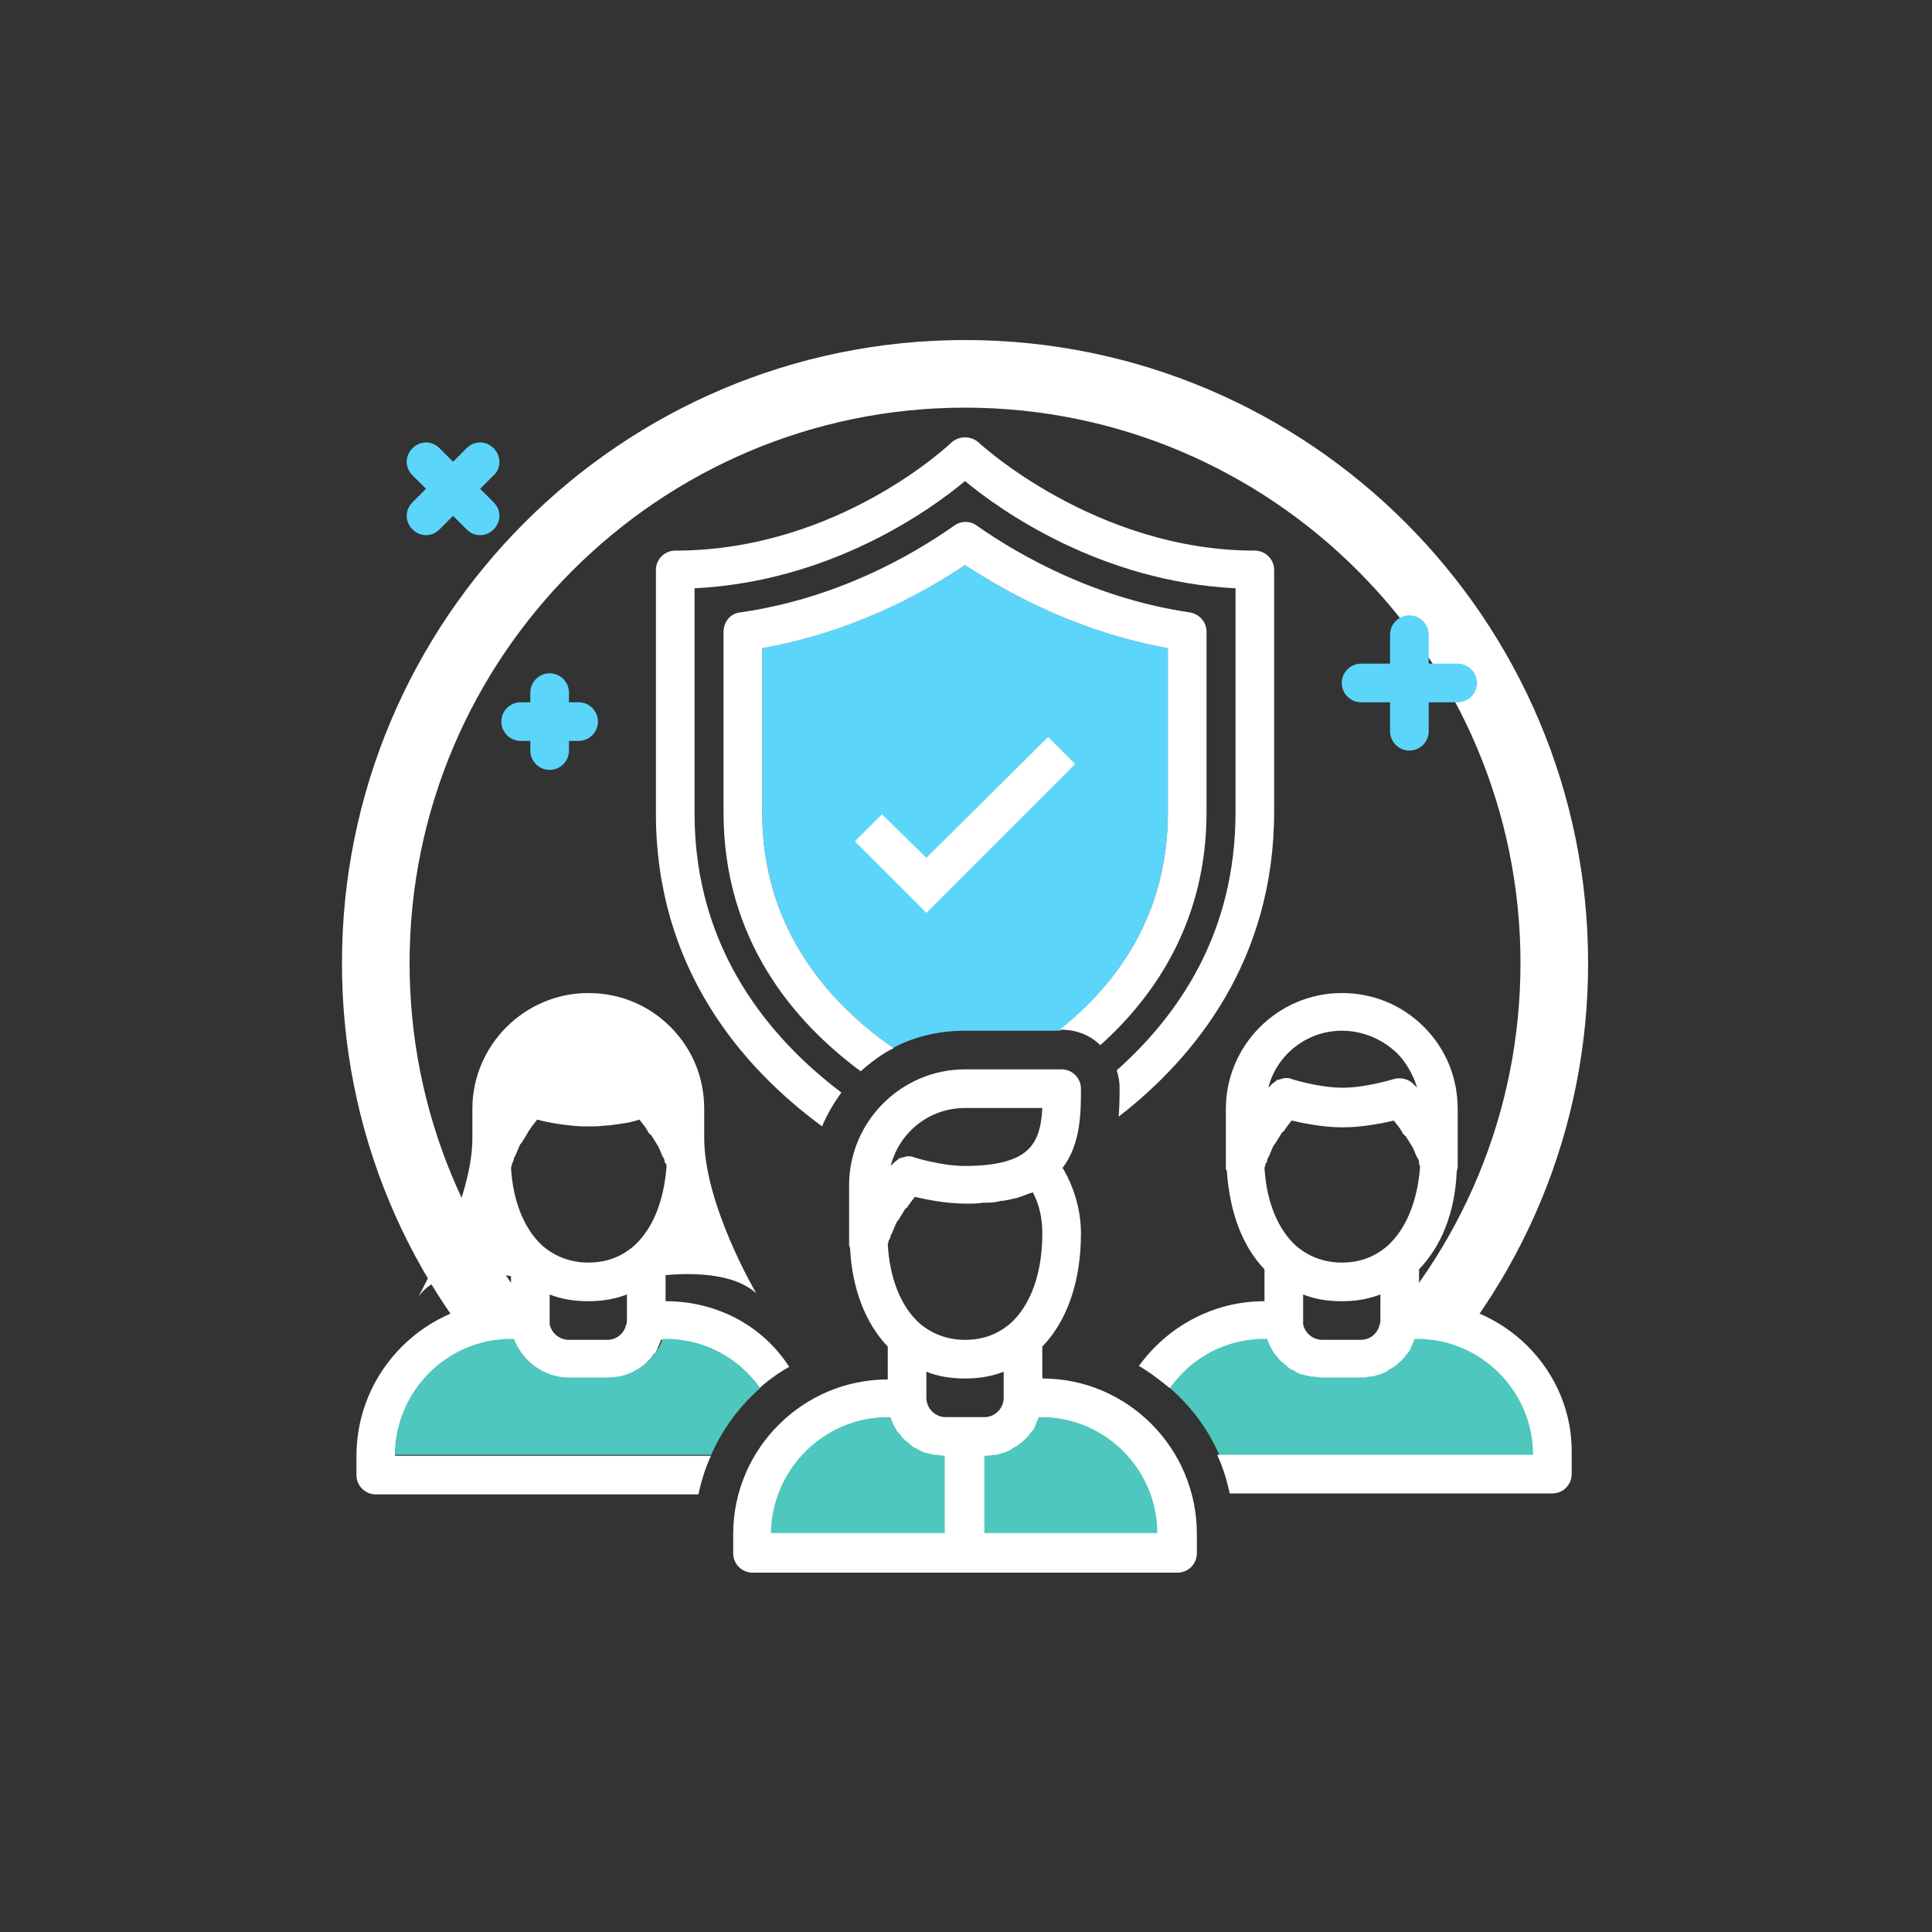
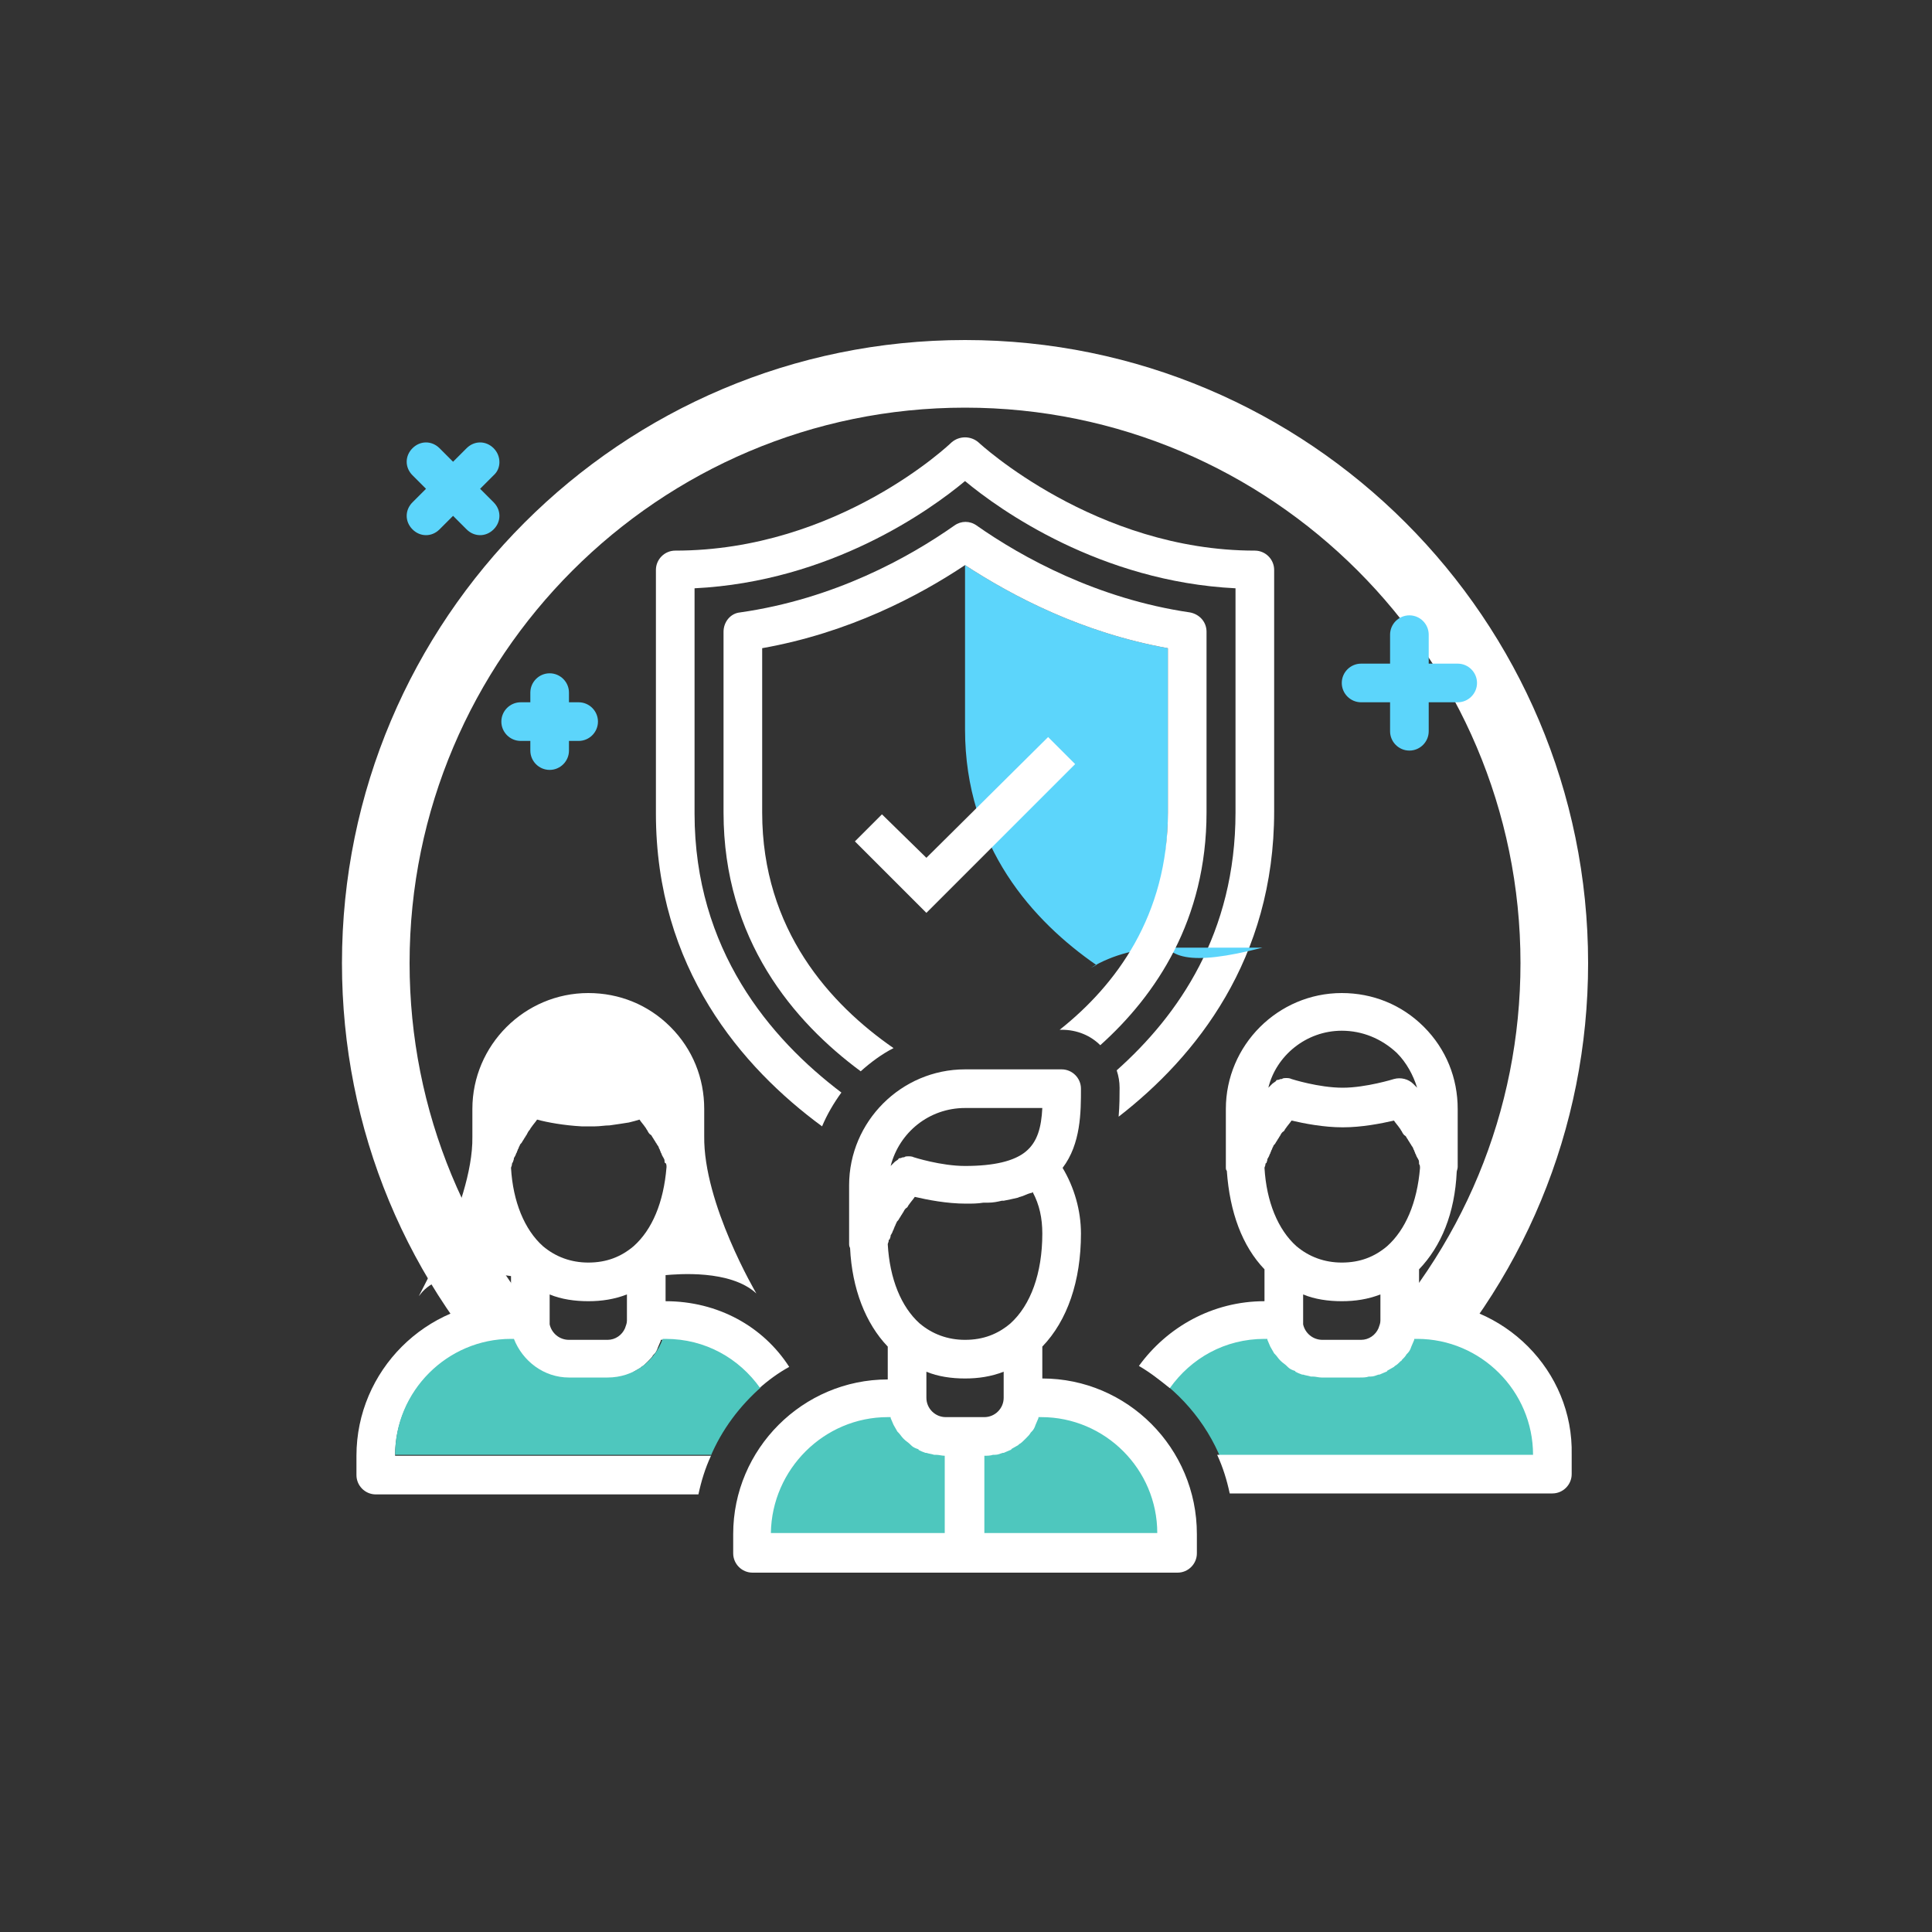
<svg xmlns="http://www.w3.org/2000/svg" version="1.1" id="レイヤー_1" x="0px" y="0px" width="200px" height="200px" viewBox="0 0 200 200" style="enable-background:new 0 0 200 200;" xml:space="preserve">
  <rect x="0" y="0" width="200" height="200" fill="#333333" stroke="none" />
  <style type="text/css">
	.st0{fill:#FFFFFF;}
	.st1{fill:#5CD5FB;}
	.st2{fill:#4EC7BE;}
</style>
  <path class="st0" d="M99.9,35.2c-35.6,0-64.5,28.9-64.5,64.5c0,17.2,6.7,33.3,18.9,45.5l1.1,1.1l4.9-4.9l-1.1-1.1  C48.4,129.4,42.4,115,42.4,99.7c0-31.7,25.8-57.5,57.5-57.5s57.5,25.8,57.5,57.5c0,15.3-6,29.7-16.8,40.6l-1.1,1.1l4.9,4.9l1.1-1.1  c12.2-12.2,18.9-28.4,18.9-45.5C164.4,64.1,135.5,35.2,99.9,35.2z" />
  <path class="st1" d="M150.9,68.7h-3v-3c0-1.1-0.9-2-2-2c-1.1,0-2,0.9-2,2v3h-3c-1.1,0-2,0.9-2,2c0,1.1,0.9,2,2,2h3v3  c0,1.1,0.9,2,2,2c1.1,0,2-0.9,2-2v-3h3c1.1,0,2-0.9,2-2C152.9,69.6,152,68.7,150.9,68.7z" />
  <path class="st1" d="M51.1,46.4c-0.8-0.8-2-0.8-2.8,0l-1.4,1.4l-1.4-1.4c-0.8-0.8-2-0.8-2.8,0c-0.8,0.8-0.8,2,0,2.8l1.4,1.4  l-1.4,1.4c-0.8,0.8-0.8,2,0,2.8c0.8,0.8,2,0.8,2.8,0l1.4-1.4l1.4,1.4c0.8,0.8,2,0.8,2.8,0c0.8-0.8,0.8-2,0-2.8l-1.4-1.4l1.4-1.4  C51.9,48.5,51.9,47.2,51.1,46.4z" />
  <path class="st1" d="M59.9,72.7h-1v-1c0-1.1-0.9-2-2-2s-2,0.9-2,2v1h-1c-1.1,0-2,0.9-2,2c0,1.1,0.9,2,2,2h1v1c0,1.1,0.9,2,2,2  s2-0.9,2-2v-1h1c1.1,0,2-0.9,2-2C61.9,73.6,61,72.7,59.9,72.7z" />
  <g>
    <path class="st2" d="M146.9,136.7h-2c0,2.2-1.8,4-4,4h-4c-2.2,0-4-1.8-4-4h-2c-4.7,0-8.8,2.3-11.3,5.8c3.5,2.5,6.1,6,7.4,10.2h33.9   v-2C160.9,142.9,154.6,136.7,146.9,136.7z" />
    <path class="st0" d="M146.9,134.7v-3.3c2.3-2.4,3.7-5.8,3.9-10.1c0-0.1,0.1-0.3,0.1-0.5v-1.1v-4.9c0-3.2-1.2-6.2-3.5-8.5   c-2.3-2.3-5.3-3.5-8.5-3.5c-6.6,0-12,5.4-12,12v4.9v1.1c0,0.2,0,0.3,0.1,0.4c0.3,4.3,1.6,7.8,3.9,10.2v3.3c-5.4,0-10.1,2.7-13,6.7   c1.2,0.7,2.2,1.5,3.2,2.3c2.2-3.1,5.7-5.1,9.8-5.1h0.3c0,0,0,0.1,0,0.1c0.1,0.2,0.2,0.5,0.3,0.7c0,0,0,0,0,0   c0.1,0.2,0.3,0.5,0.4,0.7c0,0,0.1,0.1,0.1,0.1c0.2,0.2,0.3,0.4,0.5,0.6c0,0,0,0,0.1,0.1c0.2,0.2,0.4,0.3,0.6,0.5   c0,0,0.1,0.1,0.1,0.1c0.2,0.2,0.4,0.3,0.7,0.4c0,0,0.1,0,0.1,0.1c0.2,0.1,0.4,0.2,0.7,0.3c0,0,0.1,0,0.1,0c0.3,0.1,0.5,0.1,0.8,0.2   c0.1,0,0.1,0,0.2,0c0.3,0,0.6,0.1,0.9,0.1h4c0.3,0,0.6,0,0.9-0.1c0.1,0,0.1,0,0.2,0c0.3,0,0.5-0.1,0.8-0.2c0,0,0.1,0,0.1,0   c0.2-0.1,0.5-0.2,0.7-0.3c0,0,0.1,0,0.1-0.1c0.2-0.1,0.5-0.3,0.7-0.4c0,0,0.1-0.1,0.1-0.1c0.2-0.1,0.4-0.3,0.6-0.5   c0,0,0.1,0,0.1-0.1c0.2-0.2,0.4-0.4,0.5-0.6c0,0,0.1-0.1,0.1-0.1c0.2-0.2,0.3-0.4,0.4-0.7c0,0,0,0,0,0c0.1-0.2,0.2-0.5,0.3-0.7   c0,0,0-0.1,0-0.1h0.3c6.6,0,12,5.4,12,12h-32.7c0.6,1.3,1,2.6,1.3,4h33.4c1.1,0,2-0.9,2-2v-2C162.9,141.9,155.7,134.7,146.9,134.7z    M138.9,106.7c2.1,0,4.1,0.8,5.7,2.3c1,1,1.7,2.3,2.1,3.6c-0.1-0.1-0.3-0.3-0.4-0.4c-0.5-0.5-1.3-0.7-2-0.5c0,0-2.9,0.9-5.3,0.9   c-2.5,0-5.3-0.9-5.3-0.9c-0.2-0.1-0.4-0.1-0.6-0.1c0,0,0,0,0,0c-0.1,0-0.3,0-0.4,0.1c0,0-0.1,0-0.1,0c-0.1,0-0.2,0.1-0.4,0.1   c0,0-0.1,0-0.1,0.1c-0.1,0.1-0.3,0.2-0.4,0.3c-0.1,0.1-0.3,0.3-0.4,0.4C132.1,109.3,135.2,106.7,138.9,106.7z M142.9,136.7   c0,0.3-0.1,0.5-0.2,0.8c-0.3,0.7-1,1.2-1.8,1.2h-4c-1,0-1.8-0.7-2-1.6c0-0.1,0-0.3,0-0.4V134c0,0,0,0,0,0c1.2,0.5,2.6,0.7,4,0.7   c1.4,0,2.7-0.2,4-0.7c0,0,0,0,0,0V136.7z M143.6,129c-1.3,1.1-2.8,1.7-4.7,1.7c-1.8,0-3.4-0.6-4.7-1.7c-1.9-1.7-3.1-4.6-3.3-8.1   c0-0.1,0.1-0.2,0.1-0.4c0,0,0-0.1,0.1-0.1c0-0.1,0.1-0.2,0.1-0.4c0-0.1,0.1-0.1,0.1-0.2c0.1-0.1,0.1-0.3,0.2-0.4   c0-0.1,0.1-0.2,0.1-0.3c0.1-0.1,0.1-0.3,0.2-0.4c0-0.1,0.1-0.2,0.2-0.3c0.1-0.2,0.2-0.3,0.3-0.5c0.1-0.1,0.1-0.2,0.2-0.3   c0.1-0.2,0.2-0.4,0.4-0.5c0.1-0.1,0.1-0.2,0.2-0.3c0.2-0.3,0.4-0.5,0.6-0.8c1.3,0.3,3.3,0.7,5.3,0.7c2,0,4-0.4,5.3-0.7   c0.2,0.3,0.4,0.5,0.6,0.8c0.1,0.1,0.1,0.2,0.2,0.3c0.1,0.2,0.2,0.4,0.4,0.5c0.1,0.1,0.1,0.2,0.2,0.3c0.1,0.2,0.2,0.3,0.3,0.5   c0.1,0.1,0.1,0.2,0.2,0.3c0.1,0.1,0.1,0.3,0.2,0.4c0,0.1,0.1,0.2,0.1,0.3c0.1,0.1,0.1,0.3,0.2,0.4c0,0.1,0.1,0.1,0.1,0.2   c0.1,0.1,0.1,0.3,0.1,0.4c0,0,0,0.1,0,0.1c0.1,0.1,0.1,0.3,0.1,0.4C146.7,124.5,145.5,127.3,143.6,129z" />
  </g>
  <g>
    <path class="st2" d="M121.9,158.7v2h-44v-2c0-7.7,6.3-14,14-14h2c0,2.2,1.8,4,4,4h4c2.2,0,4-1.8,4-4h2   C115.6,144.7,121.9,150.9,121.9,158.7z" />
    <path class="st0" d="M107.9,142.7v-3.3c2.6-2.7,4-6.8,4-11.7c0-2.4-0.7-4.8-1.9-6.8c1.9-2.5,1.9-5.8,1.9-8.2c0-1.1-0.9-2-2-2h-10   c-6.6,0-12,5.4-12,12v5v1c0,0.2,0,0.3,0.1,0.5c0.2,4.2,1.6,7.8,3.9,10.2v3.4c-8.8,0-16,7.2-16,16v2c0,1.1,0.9,2,2,2h44   c1.1,0,2-0.9,2-2v-2C123.9,149.9,116.7,142.7,107.9,142.7z M97.9,146.7c-1.1,0-2-0.9-2-2V142c0,0,0,0,0,0c1.2,0.5,2.6,0.7,4,0.7   c1.4,0,2.7-0.2,4-0.7c0,0,0,0,0,0v2.7c0,1.1-0.9,2-2,2H97.9z M104.6,137c-1.3,1.1-2.8,1.7-4.7,1.7c-1.8,0-3.4-0.6-4.7-1.7l0,0   c-1.9-1.7-3.1-4.6-3.3-8.2l0,0c0,0,0,0,0,0c0-0.1,0.1-0.2,0.1-0.4c0,0,0-0.1,0.1-0.1c0-0.1,0.1-0.2,0.1-0.4c0-0.1,0.1-0.1,0.1-0.2   c0.1-0.1,0.1-0.3,0.2-0.4c0-0.1,0.1-0.2,0.1-0.3c0.1-0.1,0.1-0.3,0.2-0.4c0-0.1,0.1-0.2,0.2-0.3c0.1-0.2,0.2-0.3,0.3-0.5   c0.1-0.1,0.1-0.2,0.2-0.3c0.1-0.2,0.2-0.4,0.4-0.5c0.1-0.1,0.1-0.2,0.2-0.3c0.2-0.3,0.4-0.5,0.6-0.8c1.3,0.3,3.3,0.7,5.3,0.7   c0.6,0,1.2,0,1.8-0.1c0.2,0,0.3,0,0.5,0c0.5,0,1-0.1,1.4-0.2c0.1,0,0.1,0,0.2,0c0.5-0.1,1-0.2,1.4-0.3c0.1,0,0.2-0.1,0.3-0.1   c0.4-0.1,0.7-0.3,1.1-0.4c0.1,0,0.1,0,0.2-0.1c0.7,1.3,1,2.7,1,4.3C107.9,131.8,106.7,135.1,104.6,137z M99.9,114.7h8   c-0.1,2-0.5,3.5-1.7,4.5c-1.2,1-3.3,1.5-6.3,1.5c-2.5,0-5.3-0.9-5.3-0.9c-0.2-0.1-0.4-0.1-0.6-0.1c0,0,0,0,0,0   c-0.1,0-0.3,0-0.4,0.1c0,0-0.1,0-0.1,0c-0.1,0-0.2,0.1-0.4,0.1c0,0-0.1,0-0.1,0.1c-0.1,0.1-0.3,0.2-0.4,0.3   c-0.1,0.1-0.3,0.3-0.4,0.4C93.1,117.2,96.2,114.7,99.9,114.7z M91.9,146.7h0.3c0,0,0,0.1,0,0.1c0.1,0.2,0.2,0.5,0.3,0.7   c0,0,0,0,0,0c0.1,0.2,0.3,0.5,0.4,0.7c0,0,0.1,0.1,0.1,0.1c0.2,0.2,0.3,0.4,0.5,0.6c0,0,0,0,0.1,0.1c0.2,0.2,0.4,0.3,0.6,0.5   c0,0,0.1,0.1,0.1,0.1c0.2,0.2,0.4,0.3,0.7,0.4c0,0,0.1,0,0.1,0.1c0.2,0.1,0.4,0.2,0.7,0.3c0,0,0.1,0,0.1,0c0.3,0.1,0.5,0.1,0.8,0.2   c0.1,0,0.1,0,0.2,0c0.3,0,0.6,0.1,0.9,0.1v8h-18C79.9,152.1,85.3,146.7,91.9,146.7z M101.9,158.7v-8c0.3,0,0.6,0,0.9-0.1   c0.1,0,0.1,0,0.2,0c0.3,0,0.5-0.1,0.8-0.2c0,0,0.1,0,0.1,0c0.2-0.1,0.5-0.2,0.7-0.3c0,0,0.1,0,0.1-0.1c0.2-0.1,0.5-0.3,0.7-0.4   c0,0,0.1-0.1,0.1-0.1c0.2-0.1,0.4-0.3,0.6-0.5c0,0,0,0,0.1-0.1c0.2-0.2,0.4-0.4,0.5-0.6c0,0,0.1-0.1,0.1-0.1   c0.2-0.2,0.3-0.4,0.4-0.7c0,0,0,0,0,0c0.1-0.2,0.2-0.5,0.3-0.7c0,0,0-0.1,0-0.1h0.3c6.6,0,12,5.4,12,12H101.9z" />
  </g>
  <g>
    <path class="st0" d="M68.9,134.7V132c1.2-0.1,6.7-0.6,9.4,1.9c0,0-5.5-9.3-5.4-16.3l0,0v-2.8c0-3.2-1.2-6.2-3.5-8.5   c-2.3-2.3-5.3-3.5-8.5-3.5c-6.6,0-12,5.4-12,12v2.9c0.1,7.1-6.5,17.9-5.4,16.3c2.2-2.9,8.1-2.1,9.4-1.9v2.6c-8.8,0-16,7.2-16,16v2   c0,1.1,0.9,2,2,2h33.4c0.3-1.4,0.7-2.7,1.3-4H40.9c0-6.6,5.4-12,12-12h0.3c0,0,0,0.1,0,0.1c0.1,0.2,0.2,0.5,0.3,0.7c0,0,0,0,0,0   c0.1,0.2,0.3,0.5,0.4,0.7c0,0,0.1,0.1,0.1,0.1c0.2,0.2,0.3,0.4,0.5,0.6c0,0,0,0,0.1,0.1c0.2,0.2,0.4,0.3,0.6,0.5   c0,0,0.1,0.1,0.1,0.1c0.2,0.2,0.4,0.3,0.7,0.4c0,0,0.1,0,0.1,0.1c0.2,0.1,0.4,0.2,0.7,0.3c0,0,0.1,0,0.1,0c0.3,0.1,0.5,0.1,0.8,0.2   c0.1,0,0.1,0,0.2,0c0.3,0,0.6,0.1,0.9,0.1h4c0.3,0,0.6,0,0.9-0.1c0.1,0,0.1,0,0.2,0c0.3,0,0.5-0.1,0.8-0.2c0,0,0.1,0,0.1,0   c0.2-0.1,0.5-0.2,0.7-0.3c0,0,0.1,0,0.1-0.1c0.2-0.1,0.5-0.3,0.7-0.4c0,0,0.1-0.1,0.1-0.1c0.2-0.1,0.4-0.3,0.6-0.5c0,0,0,0,0.1-0.1   c0.2-0.2,0.4-0.4,0.5-0.6c0,0,0.1-0.1,0.1-0.1c0.2-0.2,0.3-0.4,0.4-0.7c0,0,0,0,0,0c0.1-0.2,0.2-0.5,0.3-0.7c0,0,0-0.1,0-0.1h0.3   c4,0,7.6,2,9.8,5.1c1-0.9,2.1-1.7,3.2-2.3C79,137.3,74.3,134.7,68.9,134.7z M64.9,136.7c0,0.3-0.1,0.5-0.2,0.8   c-0.3,0.7-1,1.2-1.8,1.2h-4c-1,0-1.8-0.7-2-1.6c0-0.1,0-0.3,0-0.4V134c0,0,0,0,0,0c1.2,0.5,2.6,0.7,4,0.7c1.4,0,2.7-0.2,4-0.7   c0,0,0,0,0,0V136.7z M65.6,129c-1.3,1.1-2.8,1.7-4.7,1.7c-1.8,0-3.4-0.6-4.7-1.7c-1.9-1.7-3.1-4.6-3.3-8.1c0,0,0,0,0,0   c0-0.1,0.1-0.2,0.1-0.4c0,0,0-0.1,0.1-0.2c0-0.1,0.1-0.2,0.1-0.4c0-0.1,0.1-0.1,0.1-0.2c0.1-0.1,0.1-0.3,0.2-0.4   c0-0.1,0.1-0.2,0.1-0.3c0.1-0.1,0.1-0.3,0.2-0.4c0-0.1,0.1-0.2,0.2-0.3c0.1-0.2,0.2-0.3,0.3-0.5c0.1-0.1,0.1-0.2,0.2-0.3   c0.1-0.2,0.2-0.4,0.3-0.5c0.1-0.1,0.1-0.2,0.2-0.3c0.2-0.3,0.4-0.5,0.6-0.8c0,0,0,0,0,0c1.1,0.3,2.8,0.6,4.6,0.7c0.2,0,0.5,0,0.7,0   c0.2,0,0.5,0,0.7,0c0.5,0,1-0.1,1.5-0.1c0.7-0.1,1.4-0.2,2-0.3c0.4-0.1,0.8-0.2,1.1-0.3c0.2,0.3,0.4,0.5,0.6,0.8   c0.1,0.1,0.1,0.2,0.2,0.3c0.1,0.2,0.2,0.4,0.4,0.5c0.1,0.1,0.1,0.2,0.2,0.3c0.1,0.2,0.2,0.3,0.3,0.5c0.1,0.1,0.1,0.2,0.2,0.3   c0.1,0.1,0.1,0.3,0.2,0.4c0,0.1,0.1,0.2,0.1,0.3c0.1,0.1,0.1,0.3,0.2,0.4c0,0.1,0.1,0.1,0.1,0.2c0.1,0.1,0.1,0.3,0.1,0.4   c0,0,0,0.1,0.1,0.1c0.1,0.1,0.1,0.3,0.1,0.4C68.7,124.5,67.5,127.3,65.6,129z" />
    <path class="st2" d="M72.8,152.7L72.8,152.7c0.1-0.2,0.2-0.4,0.2-0.6C73,152.3,72.9,152.5,72.8,152.7z" />
    <path class="st2" d="M78.7,143.7c-2.2-3.1-5.7-5.1-9.8-5.1h-0.3c-0.8,2.3-3,4-5.7,4h-4c-2.6,0-4.8-1.7-5.7-4h-0.3   c-6.6,0-12,5.4-12,12h32.7c0,0.1-0.1,0.2-0.1,0.3c1.2-2.9,3.1-5.4,5.4-7.4C78.8,143.6,78.7,143.7,78.7,143.7z" />
-     <path class="st2" d="M79.9,142.7c0.1-0.1,0.2-0.2,0.3-0.2c0,0,0,0,0,0C80.1,142.6,80,142.6,79.9,142.7z" />
  </g>
  <g>
    <path class="st0" d="M129.9,57c-16.5,0-28.5-11.1-28.6-11.2c-0.8-0.7-2-0.7-2.8,0C98.4,45.9,86.8,57,69.9,57c-1.1,0-2,0.9-2,2v25.2   c0,16,8.9,26.3,17.2,32.4c0.5-1.2,1.2-2.4,2-3.5c-7.4-5.6-15.2-14.8-15.2-28.9V60.9c14.1-0.7,24.4-8.1,28-11.1   c3.6,3,14,10.4,28,11.1v23.2c0,12.5-5.9,21-12.3,26.7c0.2,0.6,0.3,1.2,0.3,1.8c0,0.8,0,1.8-0.1,3c8-6.2,16.1-16.3,16.1-31.6V59   C131.9,57.9,131,57,129.9,57z" />
-     <path class="st1" d="M120.9,84.1v-17c-8.9-1.6-16.1-5.4-21-8.6c-4.8,3.2-12.1,7-21,8.6v17c0,12.2,7.1,19.9,13.6,24.4   c-0.2,0.1-0.4,0.2-0.6,0.3c2.3-1.4,5.1-2.1,8-2.1h9.8C115.5,102,120.9,94.8,120.9,84.1z" />
+     <path class="st1" d="M120.9,84.1v-17c-8.9-1.6-16.1-5.4-21-8.6v17c0,12.2,7.1,19.9,13.6,24.4   c-0.2,0.1-0.4,0.2-0.6,0.3c2.3-1.4,5.1-2.1,8-2.1h9.8C115.5,102,120.9,94.8,120.9,84.1z" />
    <polygon class="st0" points="95.9,94.5 88.5,87.1 91.3,84.3 95.9,88.8 108.5,76.3 111.3,79.1  " />
    <path class="st0" d="M89.1,110.9c1-0.9,2.2-1.8,3.4-2.4C86,104,78.9,96.3,78.9,84.1v-17c9-1.6,16.2-5.4,21-8.6   c4.9,3.2,12.1,7,21,8.6v17c0,10.7-5.4,17.9-11.2,22.5h0.2c1.6,0,3,0.6,4,1.6c5.8-5.2,11-13,11-24.1V65.4c0-1-0.7-1.8-1.7-2   c-9.6-1.4-17.4-5.7-22.1-9c-0.7-0.5-1.6-0.5-2.3,0c-4.7,3.3-12.4,7.6-22.2,9c-1,0.1-1.7,1-1.7,2v18.7   C74.9,97.3,82.2,105.8,89.1,110.9z" />
  </g>
</svg>